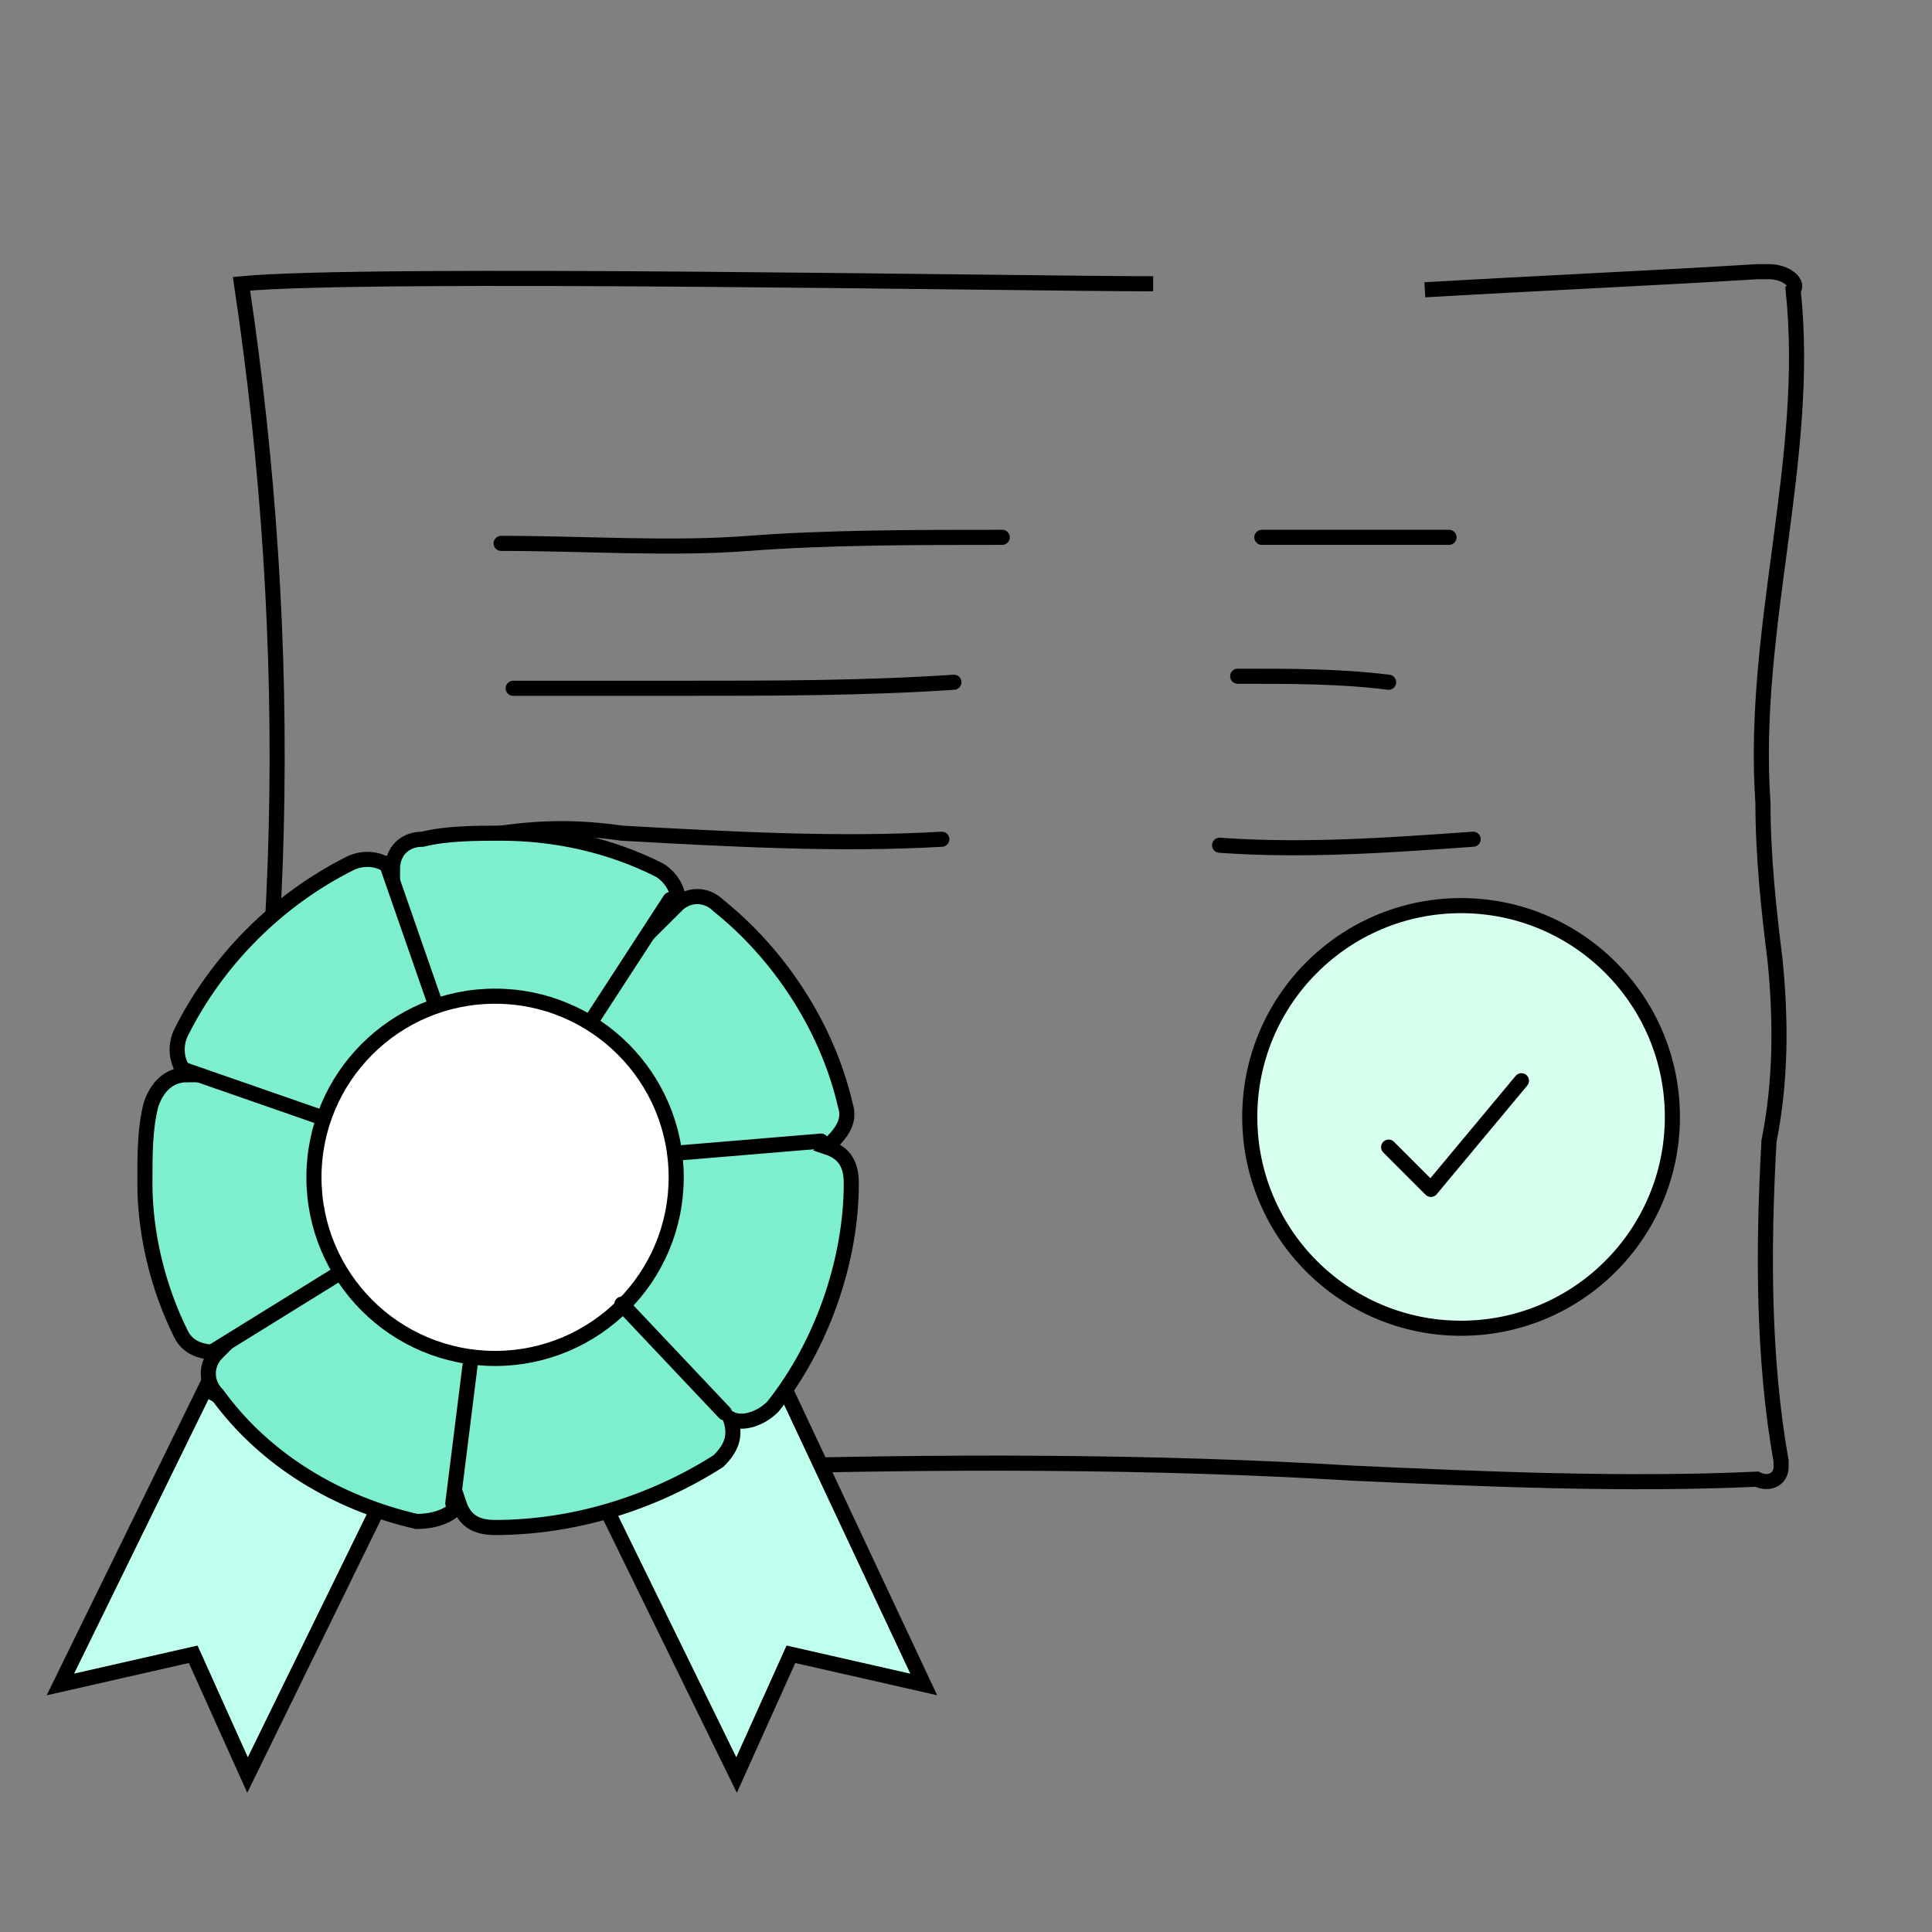
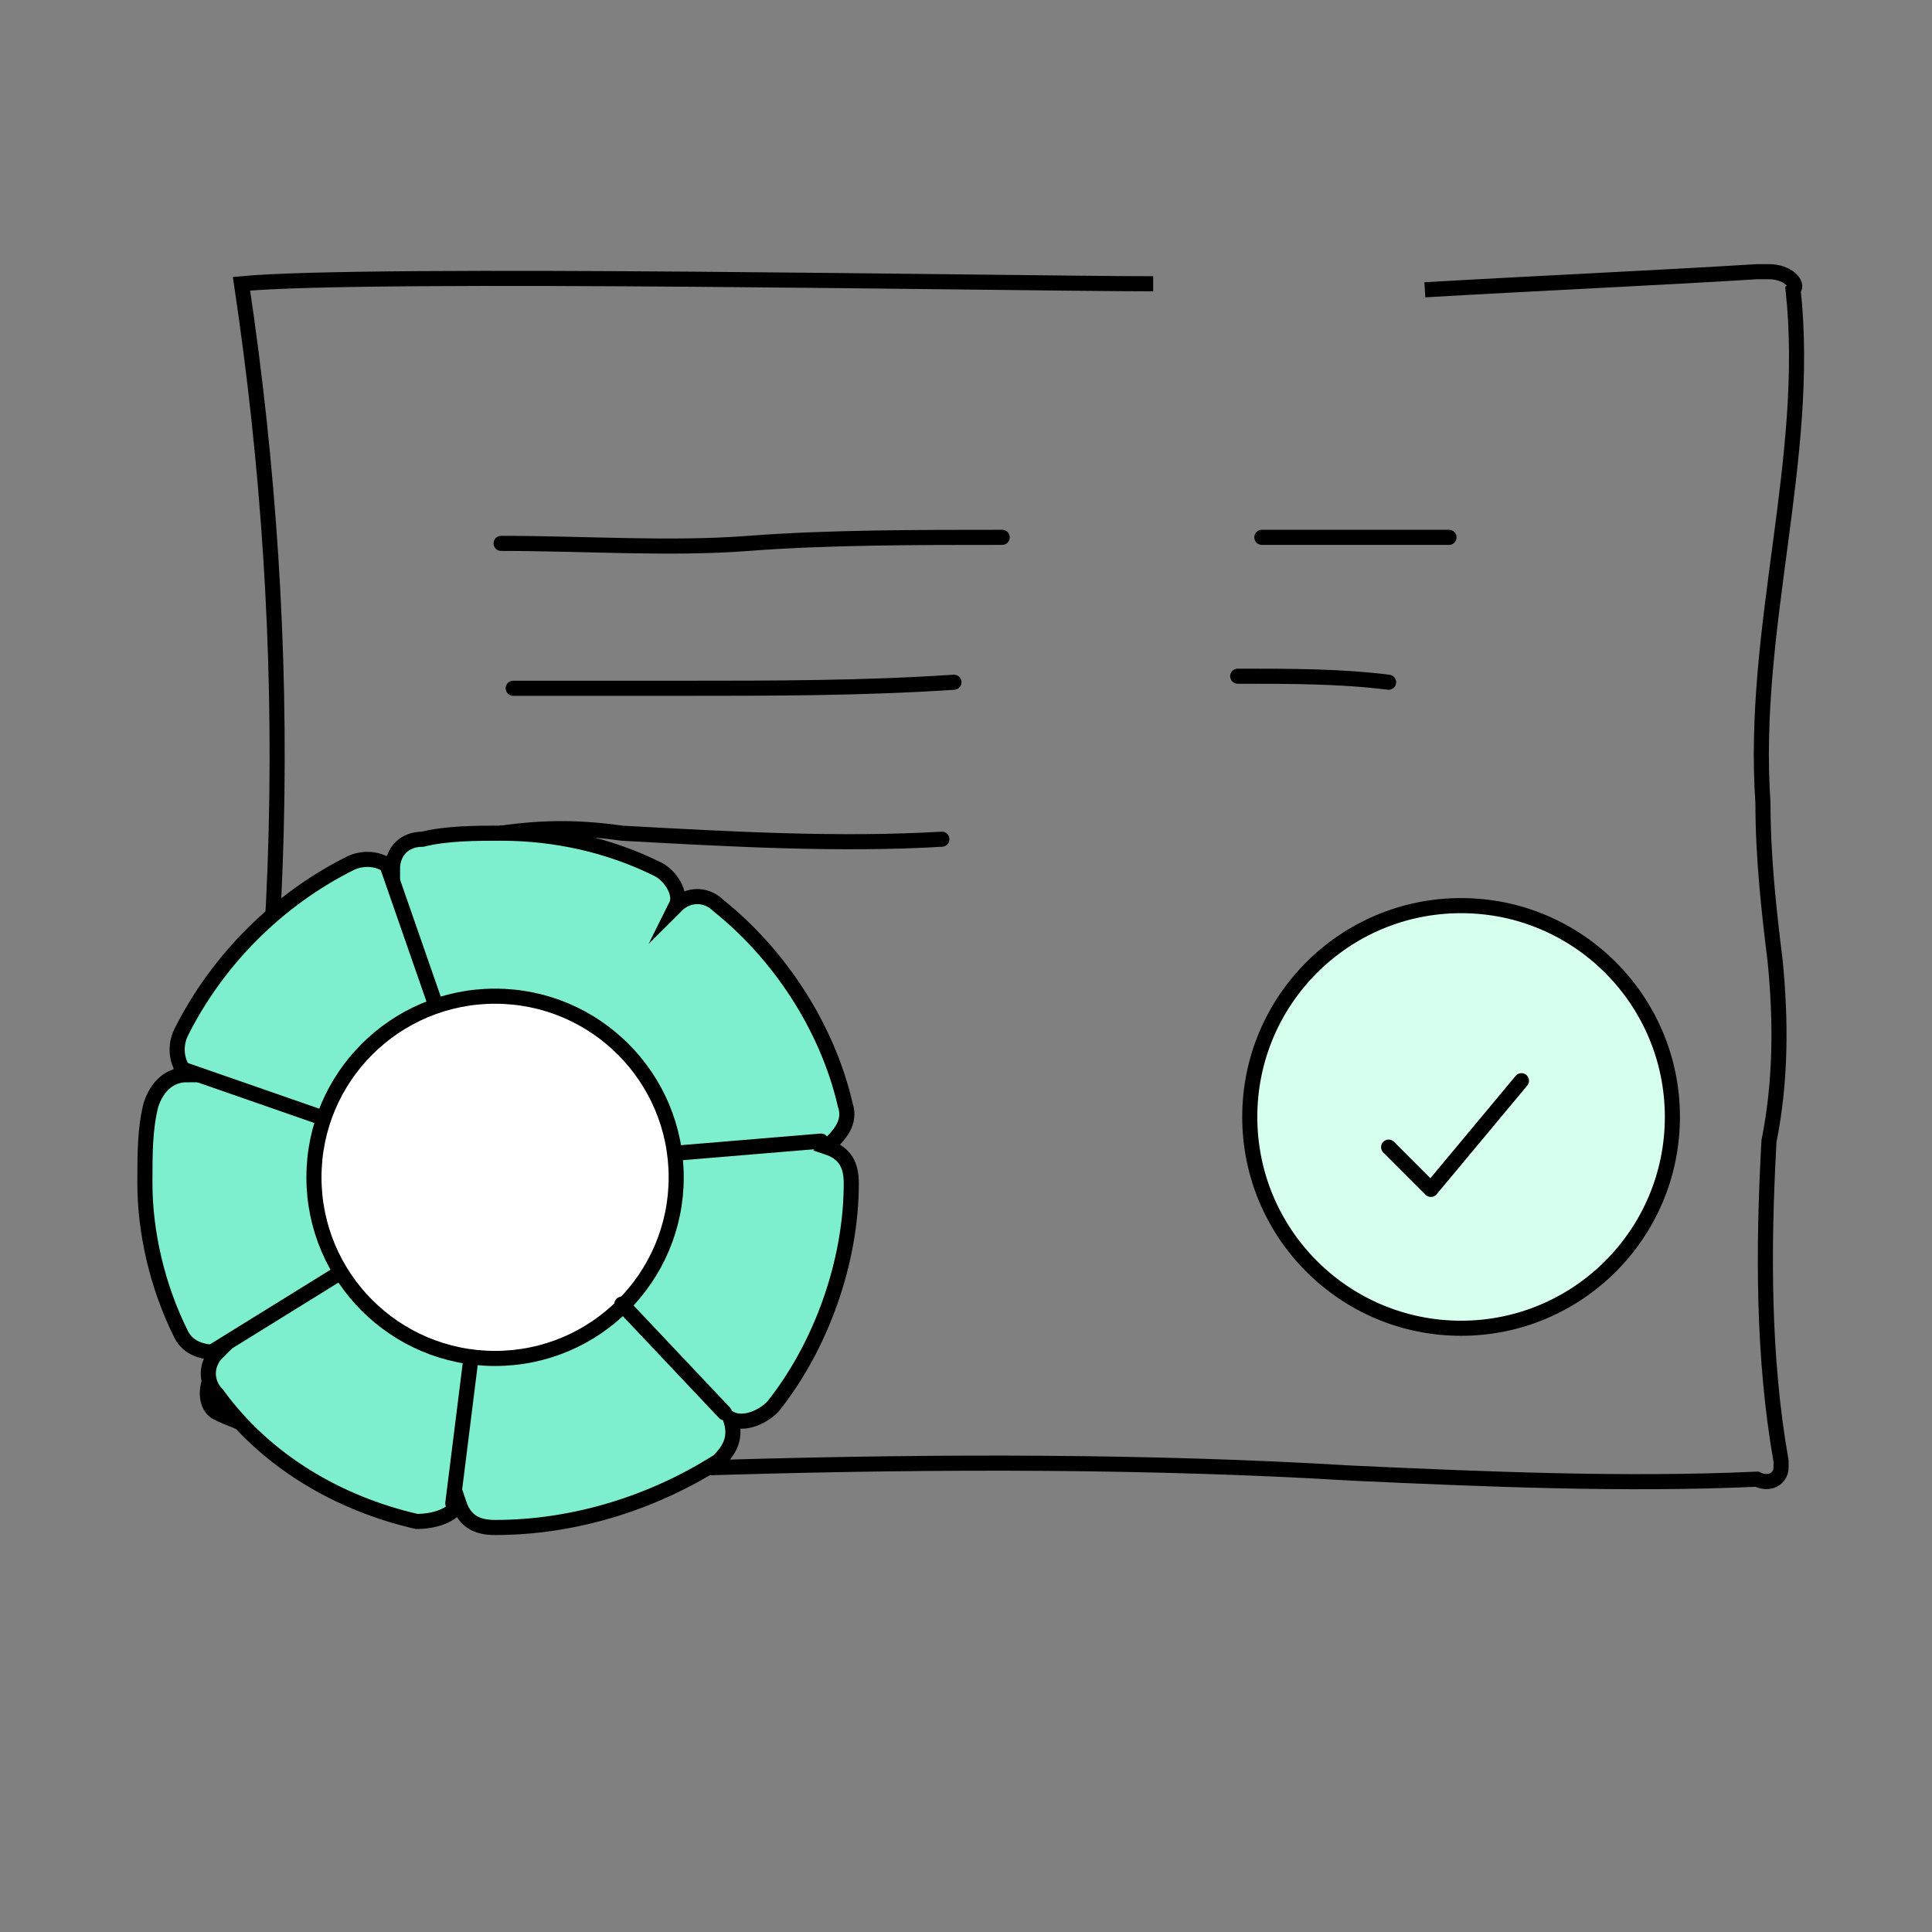
<svg xmlns="http://www.w3.org/2000/svg" version="1.1" id="Livello_1" x="0px" y="0px" viewBox="0 0 32 32" style="enable-background:new 0 0 32 32;" xml:space="preserve">
  <rect x="0" y="0" width="32" height="32" fill="#808080" stroke="none" />
  <style type="text/css">
	.st0{fill:none;stroke:#000000;stroke-width:0.25;stroke-miterlimit:10;}
	.st1{fill:none;stroke:#000000;stroke-width:0.25;stroke-linecap:round;stroke-miterlimit:10;}
	.st2{fill:none;stroke:#000000;stroke-width:0.25;stroke-linecap:round;stroke-linejoin:round;}
	.st3{fill:#D7FFED;stroke:#000000;stroke-width:0.25;stroke-miterlimit:10;}
	.st4{fill:#BEFFED;stroke:#000000;stroke-width:0.25;stroke-miterlimit:10;}
	.st5{fill:#7DEECE;stroke:#000000;stroke-width:0.25;stroke-miterlimit:10;}
	.st6{fill:#FFFFFF;stroke:#000000;stroke-width:0.25;stroke-miterlimit:10;}
</style>
  <g id="Group_1087">
    <path id="Path_10778" class="st0" d="M19.1,4.7c-2.2,0-13-0.2-15.1,0c0.9,6,0.8,12.1-0.5,18.1c-0.1,0.2-0.1,0.5,0.1,0.6   c0.2,0.1,0.5,0.2,0.7,0.3c2.5,0.5,5.2,0.7,7.8,0.6c3.5-0.1,7-0.1,10.3,0.1c2.2,0.1,4.5,0.2,6.7,0.1c0.2,0.1,0.4,0,0.4-0.2l0,0v-0.1   c-0.3-1.7-0.3-3.5-0.2-5.3c0.2-1,0.2-2,0.1-3c-0.1-0.8-0.2-1.7-0.2-2.6C29,10.4,30,7.6,29.7,4.8c0.1-0.1-0.1-0.3-0.4-0.3h-0.2   c-1.6,0.1-3.8,0.2-5.5,0.3" />
    <path id="Path_10781" class="st1" d="M8.3,9c1.4,0,2.8,0.1,4.1,0s2.8-0.1,4.2-0.1" />
    <path id="Path_10782" class="st1" d="M20.9,8.9H24" />
    <path id="Path_10783" class="st1" d="M8.5,11.4h2.8c1.5,0,3,0,4.5-0.1" />
    <path id="Path_10784" class="st1" d="M20.5,11.2c0.9,0,1.7,0,2.5,0.1" />
    <path id="Path_10785" class="st1" d="M8.3,13.8c0.7-0.1,1.3-0.1,2,0c1.8,0.1,3.6,0.2,5.3,0.1" />
-     <path id="Path_10786" class="st1" d="M20.2,14c1.4,0.1,2.8,0,4.2-0.1" />
  </g>
  <path class="st2" d="M4.3,19.6h2.3c0.8-0.1,1.5-0.5,2-1.1l0,0c0.5-0.5,0.8-1.2,0.8-1.9c-0.1-0.6-0.6-1.1-1.2-1c-0.5,0.1-1,0.5-1,1  c0,0.7,0.3,1.4,0.8,1.9l0,0c0.5,0.6,1.2,1,2,1.1h2.3" />
  <circle class="st3" cx="24.2" cy="18.5" r="3.5" />
  <polyline class="st2" points="23,19 23.7,19.7 25.2,17.9 " />
-   <polygon class="st4" points="3.4,23 1,27.9 3.2,27.4 4.1,29.4 6.4,24.7 " />
-   <polygon class="st4" points="13,23 15.3,27.9 13.1,27.4 12.2,29.4 9.9,24.7 " />
  <path class="st5" d="M8.2,25.3L8.2,25.3c-0.3,0-0.5-0.1-0.6-0.4c-0.1,0.2-0.4,0.3-0.7,0.3c-1.3-0.3-2.5-1-3.3-2.1  c-0.2-0.2-0.2-0.5,0-0.7c-0.3,0-0.5-0.1-0.6-0.3c-0.4-0.8-0.6-1.7-0.6-2.5c0-0.5,0-0.9,0.1-1.3c0.1-0.3,0.3-0.5,0.6-0.5  c-0.2-0.2-0.2-0.5-0.1-0.7c0.6-1.2,1.6-2.2,2.8-2.8c0.2-0.1,0.5-0.1,0.7,0.1c0-0.3,0.2-0.5,0.5-0.5c0.4-0.1,0.9-0.1,1.3-0.1l0,0  c0.9,0,1.8,0.2,2.6,0.6c0.2,0.1,0.4,0.4,0.3,0.6c0.2-0.2,0.5-0.2,0.7,0c1,0.8,1.8,2,2.1,3.3c0.1,0.3-0.1,0.5-0.3,0.7  c0.3,0.1,0.4,0.3,0.4,0.6l0,0c0,1.3-0.5,2.7-1.3,3.7c-0.2,0.2-0.5,0.3-0.7,0.2c0.1,0.3,0,0.5-0.2,0.7C10.8,24.9,9.5,25.3,8.2,25.3z" />
  <circle class="st6" cx="8.2" cy="19.5" r="3" />
-   <line class="st2" x1="11.1" y1="14.9" x2="9.8" y2="16.9" />
  <line class="st2" x1="6.4" y1="14.3" x2="7.2" y2="16.6" />
  <line class="st2" x1="3" y1="17.7" x2="5.3" y2="18.5" />
  <line class="st2" x1="13.6" y1="18.9" x2="11.2" y2="19.1" />
  <line class="st2" x1="3.5" y1="22.4" x2="5.6" y2="21.1" />
  <line class="st2" x1="7.5" y1="24.9" x2="7.8" y2="22.5" />
  <line class="st2" x1="12" y1="23.4" x2="10.3" y2="21.6" />
</svg>